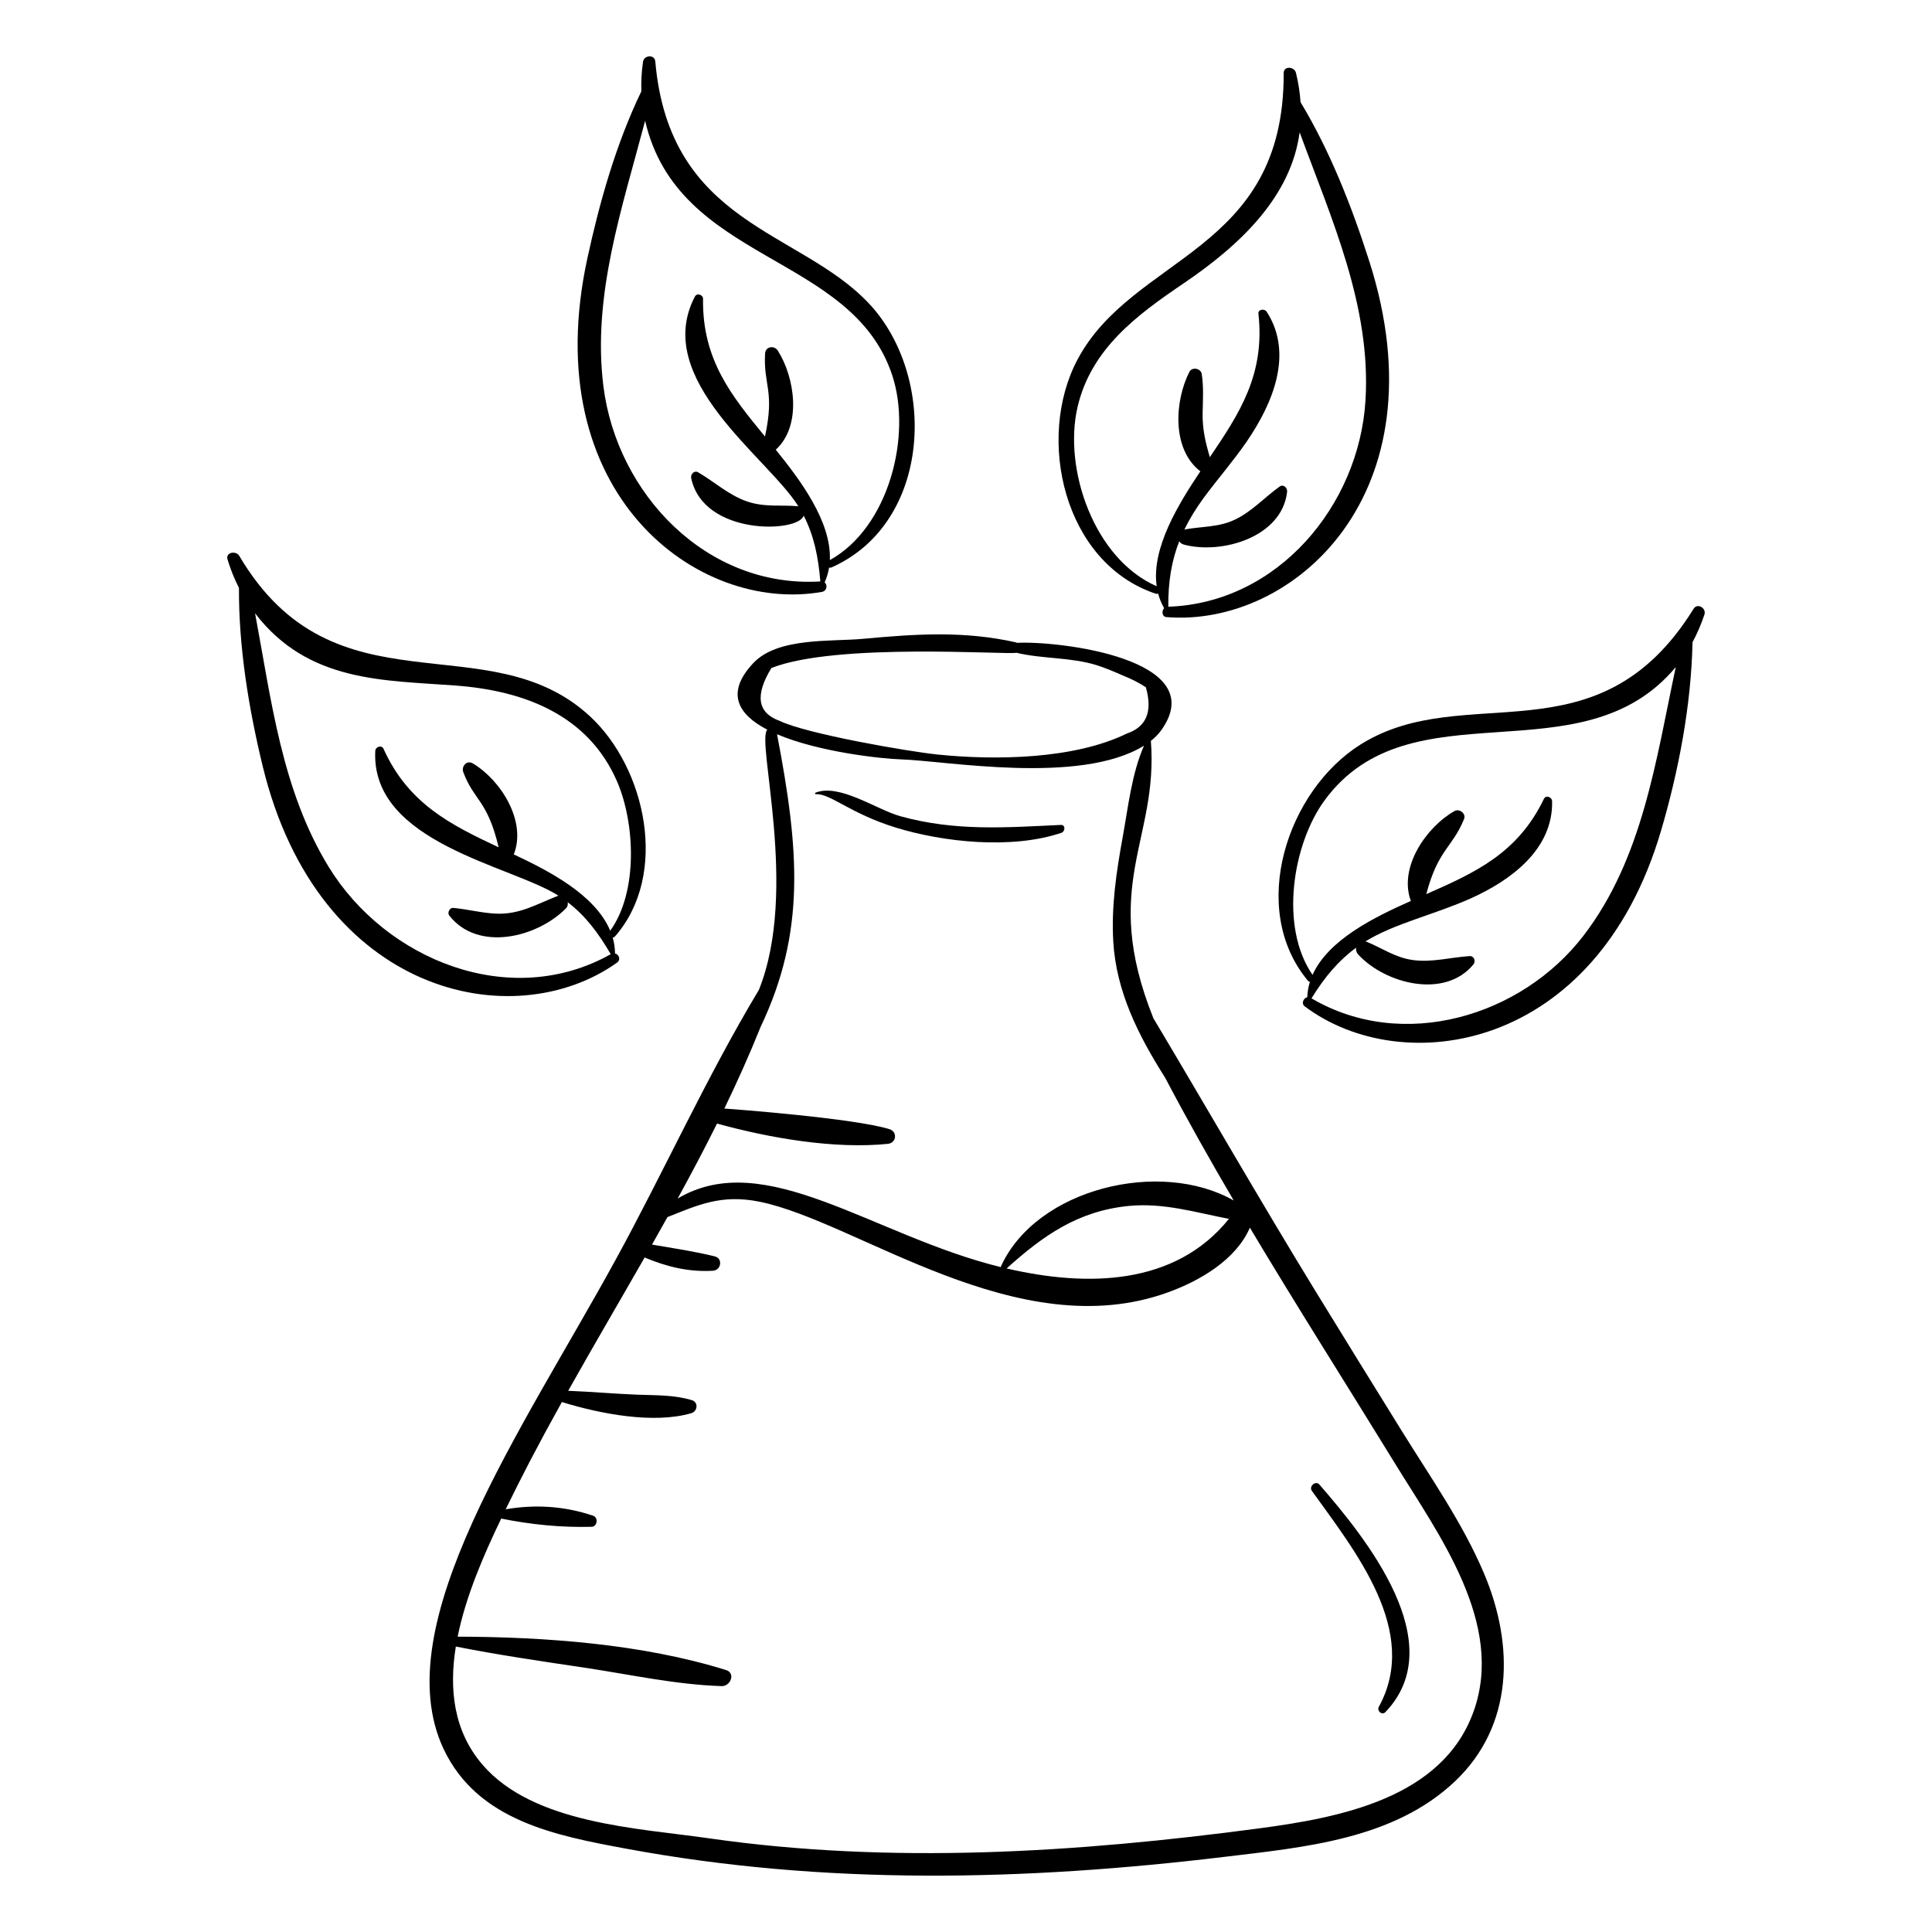
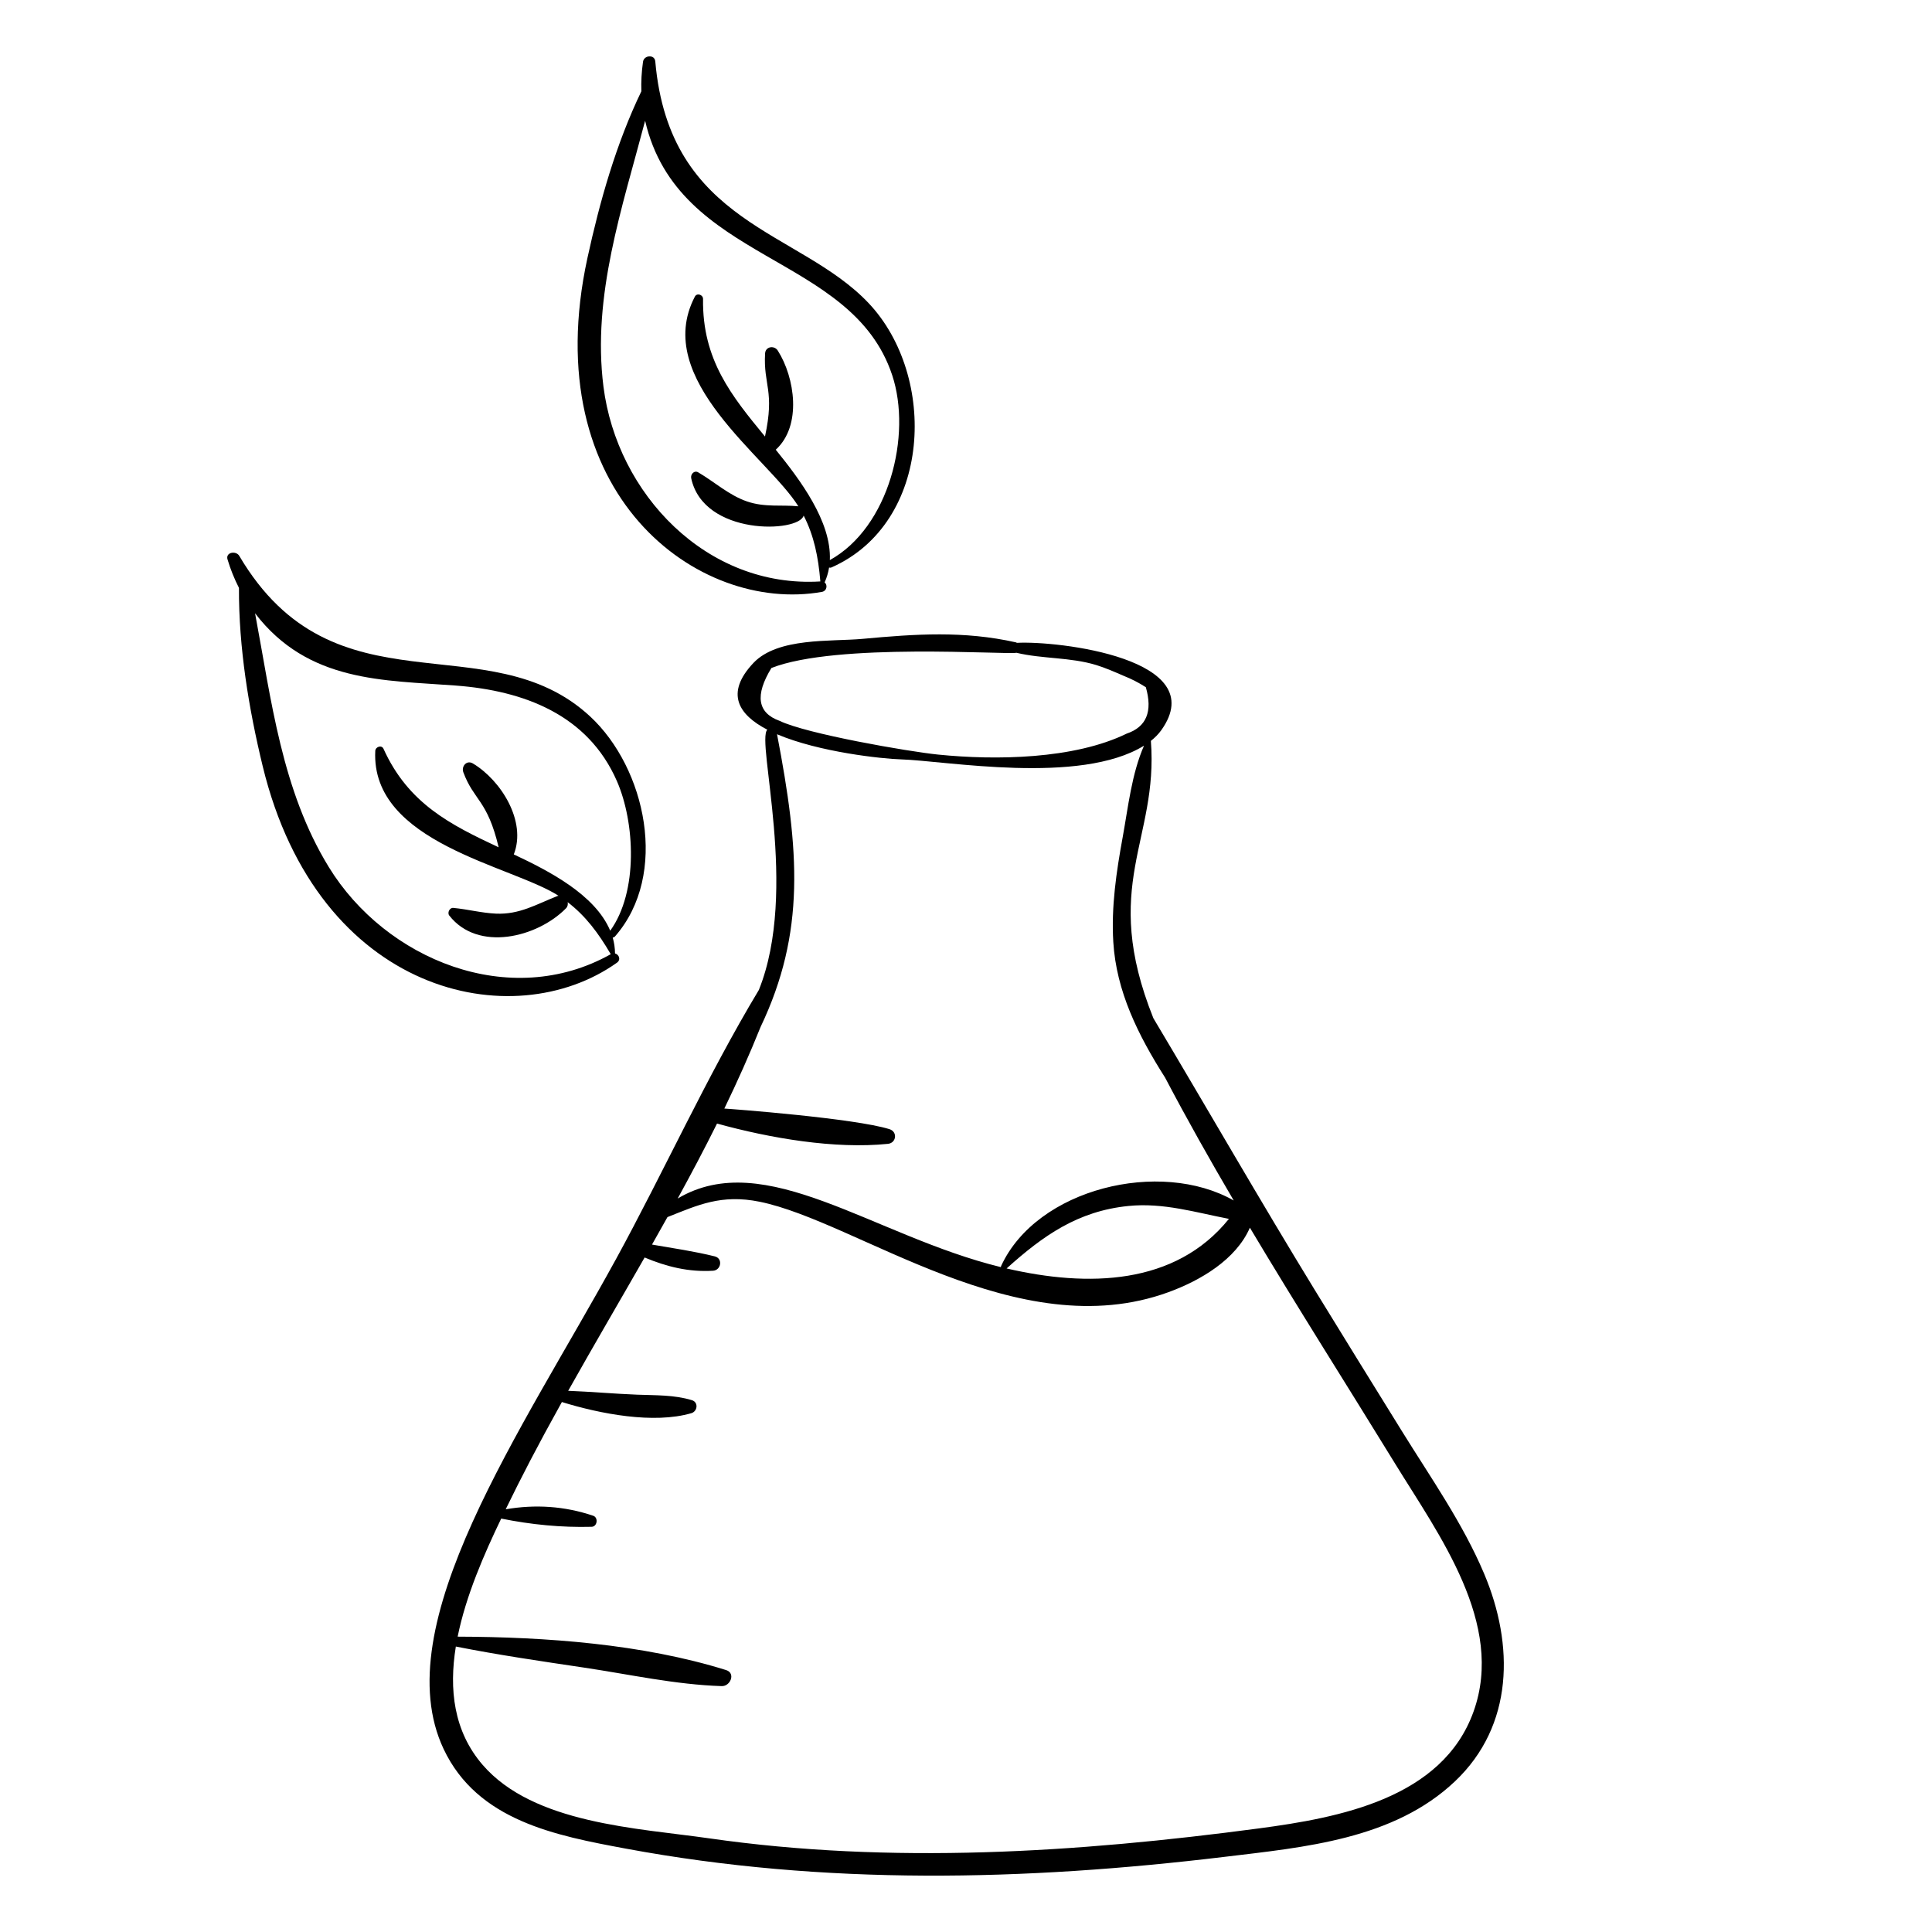
<svg xmlns="http://www.w3.org/2000/svg" fill="#000000" width="800px" height="800px" version="1.1" viewBox="144 144 512 512">
  <g>
    <path d="m307.07 477.99c-24.637 45-61.035 96.672-45.496 129.54 8.984 18.996 29.715 22.926 48.355 26.387 52.688 9.781 105.59 8.547 158.61 2.164 21.137-2.547 44.797-4.609 61.055-20.02 15.602-14.789 15.66-36.188 7.727-54.988-5.641-13.375-14.238-25.582-21.844-37.871-7.695-12.43-15.402-24.852-23.035-37.324-14.586-23.828-28.48-48.059-42.789-72.047-14.156-35.336 1.387-47.125-0.66-73.488 1.055-0.84 1.996-1.77 2.754-2.828 13.574-19.012-27.508-23.738-38.238-23.156-0.094-0.047-0.176-0.102-0.285-0.129-13.832-3.102-26.543-2.227-40.637-0.926-8.363 0.77-22.48-0.438-28.926 6.391-7.598 8.051-3.918 13.742 3.684 17.68-3.039 2.93 8.395 42.566-2.242 68.973-13.883 23.09-25.086 48-38.027 71.645zm206.64 53.879c11.547 18.816 29.176 42.422 20.785 65.746-8.281 23.031-35.648 28.102-56.84 30.926-48.16 6.414-97.453 9.578-145.75 2.633-18.898-2.719-46.5-3.828-60-19.469-7.695-8.918-8.941-20.023-7.102-31.355 11.246 2.231 22.605 3.887 33.941 5.578 12.09 1.801 24.277 4.523 36.516 4.91 2.297 0.074 3.777-3.438 1.156-4.254-22.125-6.91-47.844-8.781-71.133-8.855 2.215-10.945 7.051-21.953 11.543-31.293 7.906 1.605 15.914 2.391 23.961 2.18 1.516-0.039 1.828-2.453 0.414-2.93-7.609-2.566-15.328-3.055-23.184-1.711 4.082-8.379 8.293-16.57 14.887-28.422 10.199 3.156 24.332 5.863 34.305 2.957 1.645-0.48 1.949-2.902 0.152-3.449-4.742-1.441-9.594-1.262-14.508-1.457-6.098-0.238-12.184-0.793-18.277-1.027 6.633-11.812 13.512-23.539 20.254-35.328 5.789 2.426 11.684 3.91 18.141 3.508 2.133-0.133 2.66-3.258 0.457-3.805-5.5-1.359-11.078-2.164-16.641-3.129 1.375-2.422 2.742-4.852 4.098-7.281 8.035-3.18 14.262-6.133 24.414-4.074 25.957 5.269 68.402 38.531 108.32 23.984 8.52-3.102 17.941-8.648 21.613-17.102 12.551 21.035 25.719 41.727 38.48 62.52zm-102.95-51.715c9.695-8.719 18.891-15.215 32.293-16.559 9.254-0.926 17.77 1.711 26.625 3.418-14.215 17.66-37.418 18.125-58.918 13.141zm-62.328-159.13c17.238-6.781 62.273-3.461 64.938-4.031 6.965 1.656 14.234 1.141 21.148 3.25 2.398 0.734 4.969 1.863 7.266 2.859 2.055 0.812 4.012 1.82 5.879 3.019 1.84 6.438 0.148 10.531-5.07 12.289-13.984 6.824-34.77 7.102-49.992 5.562-7.902-0.801-34.934-5.496-42.012-8.945-5.856-2.109-6.574-6.777-2.156-14.004zm1.492 17.559c11.176 4.762 27.938 6.512 32.797 6.656 11.879 0.355 47.465 6.867 64.453-3.629-3.273 7.473-4.191 16.238-5.637 24.172-1.684 9.23-3.07 18.465-2.5 27.871 0.797 13.047 6.551 24.641 13.73 35.934 5.781 10.992 11.883 21.824 18.184 32.555-19.469-11.074-52.168-3.227-61.641 17.352-0.047 0.102-0.059 0.203-0.055 0.309-33.852-8.273-62.484-31.969-85.66-18.184 3.602-6.566 7.102-13.176 10.426-19.867 14.164 3.922 31.297 6.812 45.301 5.375 2.234-0.23 2.586-3.199 0.41-3.883-9.238-2.906-42.016-5.371-43.773-5.465 3.438-7.102 6.66-14.293 9.598-21.613 11.984-25.176 10.27-46.809 4.367-77.582z" />
-     <path d="m360.25 354.48c3.711-0.266 9.039 5.117 21.176 8.848 12.57 3.867 30.672 5.82 43.859 1.375 1.016-0.34 1.152-2.148-0.152-2.09-14.812 0.699-28.02 1.711-42.551-2.312-6.305-1.746-16.094-8.75-22.457-6.234-0.246 0.094-0.109 0.43 0.125 0.414z" />
-     <path d="m509.41 596.31c-0.594 1.078 0.816 2.375 1.746 1.406 17.398-18.18-5.066-45.996-17.512-60.305-0.973-1.117-2.848 0.484-1.984 1.684 11.48 16.008 28.73 37.234 17.75 57.215z" />
-     <path d="m584.18 364.19c4.691-15.949 8.004-33.297 8.359-50.008 1.203-2.231 2.266-4.656 3.152-7.32 0.566-1.695-1.855-3.168-2.875-1.52-25.395 40.965-60.457 18.598-88.188 35.914-19.43 12.133-29.977 43.473-14.027 62.633 0.164 0.195 0.348 0.281 0.539 0.316-0.406 1.293-0.645 2.648-0.699 4.062-0.988 0.203-1.672 1.68-0.68 2.422 25.793 19.441 77.141 12.219 94.418-46.5zm-92.621 44.375c3.496-5.656 7.133-9.98 11.816-13.406-0.078 0.598 0.066 1.25 0.578 1.805 7.152 7.769 22.934 11.859 30.527 2.606 0.684-0.836 0.164-2.269-1.016-2.195-5.051 0.324-10.082 1.766-15.156 1.031-4.555-0.66-7.988-3.102-12.094-4.824-0.133-0.055-0.254-0.059-0.379-0.09 7.684-4.758 18.324-7.109 27.914-11.402 10.617-4.754 21.871-13.012 21.574-25.766-0.027-1.074-1.629-1.738-2.168-0.621-6.941 14.438-18.23 19.559-31.172 25.246 3.125-11.883 6.891-12.234 10.008-19.902 0.586-1.441-1.246-2.844-2.535-2.113-7.477 4.238-14.867 14.941-11.566 23.824-9.387 4.188-21.812 10.152-26.047 19.59-8.82-12.707-5.297-34.688 3.207-46.277 22.793-31.066 67.977-5.262 93.043-35.285-5.258 24.676-8.762 50.773-24.496 71.234-16.398 21.312-47.805 30.801-72.039 16.547z" />
-     <path d="m453.15 307.54c33.441 2.711 73.453-32.531 53.746-94.242-4.621-14.469-10.371-29.168-18.238-42.23-0.172-2.508-0.559-5.094-1.219-7.777-0.41-1.668-3.258-1.895-3.25 0.094 0.18 47.66-39.922 48.098-54.664 75.949-11.055 20.887-3.617 53.836 20.73 61.996 0.254 0.082 0.473 0.055 0.664-0.023 0.348 1.328 0.875 2.617 1.59 3.859-0.715 0.723-0.59 2.277 0.641 2.375zm-2.625-8.18c-16.57-7.238-24.809-31.082-20.953-47.539 3.606-15.391 15.688-24.32 28.047-32.691 15.07-10.211 28.5-22.965 30.801-40.07 8.441 23.023 18.988 46.078 17.445 71.09-1.707 27.727-23.164 53.652-52.254 54.637-0.051-6.527 0.832-12.039 2.902-17.344 0.254 0.406 0.672 0.738 1.297 0.902 10.031 2.637 25.941-2.008 27.289-14 0.117-1.039-0.969-2.129-1.992-1.395-4.008 2.871-7.379 6.652-11.883 8.781-4.277 2.023-8.613 1.75-13.117 2.555-0.094 0.016-0.164 0.062-0.254 0.09 1.355-2.785 3.023-5.562 5.148-8.445 3.723-5.055 7.879-9.777 11.43-14.965 6.84-10 12.465-23.215 5.246-34.363-0.559-0.859-2.316-0.688-2.18 0.555 1.777 16.109-5.023 26.391-12.875 38-1.152-3.871-1.996-7.438-1.914-11.711 0.07-3.488 0.301-6.883-0.238-10.348-0.23-1.48-2.555-1.945-3.258-0.57-3.938 7.695-4.742 20.523 2.891 26.375-5.676 8.508-13.008 20.234-11.578 30.457z" />
    <path d="m361.8 300.86c1.352-0.238 1.578-1.875 0.73-2.508 0.586-1.289 0.969-2.613 1.188-3.953 0.195 0.066 0.422 0.07 0.672-0.039 26.668-11.855 28.051-50.68 9.844-69.984-18.348-19.457-52.781-20.742-56.578-64.102-0.168-1.918-2.996-1.68-3.25 0.094-0.391 2.711-0.52 5.316-0.441 7.828-6.688 13.875-11.027 29.191-14.289 44.176-13.648 62.676 29.324 94.289 62.125 88.488zm-46.836-124.86c8.723 37.781 54.711 34.977 65.473 67.41 5.285 15.922-0.824 40.348-16.52 49.023 0.441-10.234-7.871-21.27-14.332-29.254 6.981-6.34 5.074-19.133 0.539-26.266-0.918-1.445-3.258-1.121-3.367 0.746-0.492 8.426 2.621 9.844-0.027 22.023-8.828-10.742-16.648-20.316-16.414-36.457 0.016-1.121-1.613-1.684-2.168-0.621-11.477 21.988 19.418 42.66 27.426 55.574-4.234-0.457-8.824 0.344-13.586-1.285-4.812-1.645-8.609-5.176-12.953-7.715-1.066-0.625-2.078 0.523-1.859 1.555 3.269 15.344 28.551 14.48 29.801 9.898 2.754 5.356 3.879 10.957 4.426 17.457-30.148 1.832-53.895-23.254-57.48-51.633-3.047-24.125 4.981-47.375 11.043-70.457z" />
    <path d="m213.62 347.06c14.715 60.648 66.371 71.641 93.883 52.059 1.121-0.797 0.512-2.203-0.516-2.445-0.012-1.457-0.223-2.856-0.609-4.195 0.219-0.031 0.434-0.125 0.613-0.328 14.359-16.426 8.152-44.605-6.598-58.285-27.098-25.133-67.73 0.273-92.984-42.555-0.848-1.441-3.684-0.984-3.113 0.938 0.781 2.625 1.805 5.141 3.031 7.547-0.078 15.785 2.59 31.992 6.293 47.266zm51.215-21.375c17.984 1.359 34.961 7.703 42.656 25.324 4.785 10.957 5.688 29.312-1.777 39.637-4.019-9.594-16.344-15.883-25.555-20.219 3.453-8.766-3.402-19.656-10.84-24.102-1.645-0.984-3.117 0.762-2.527 2.344 2.812 7.547 6.356 7.258 9.355 19.875-12.781-5.984-23.953-11.586-30.516-26.109-0.5-1.109-2.125-0.512-2.18 0.551-1.223 24.453 36.141 30.383 48.566 38.402-0.07 0.02-0.137 0.008-0.207 0.035-5.641 2.199-10.074 4.984-16.398 4.699-3.785-0.172-7.512-1.168-11.293-1.52-0.973-0.09-1.633 1.285-1.059 2.023 7.606 9.73 23.305 5.832 30.926-1.902 0.465-0.473 0.566-1.07 0.453-1.637 4.703 3.613 8.09 8.086 11.414 13.785-26.707 15.004-59.668 1.441-74.715-23.082-12.492-20.359-15.211-44.203-19.543-67.262 14.082 18.379 34.066 17.707 53.238 19.156z" />
  </g>
</svg>